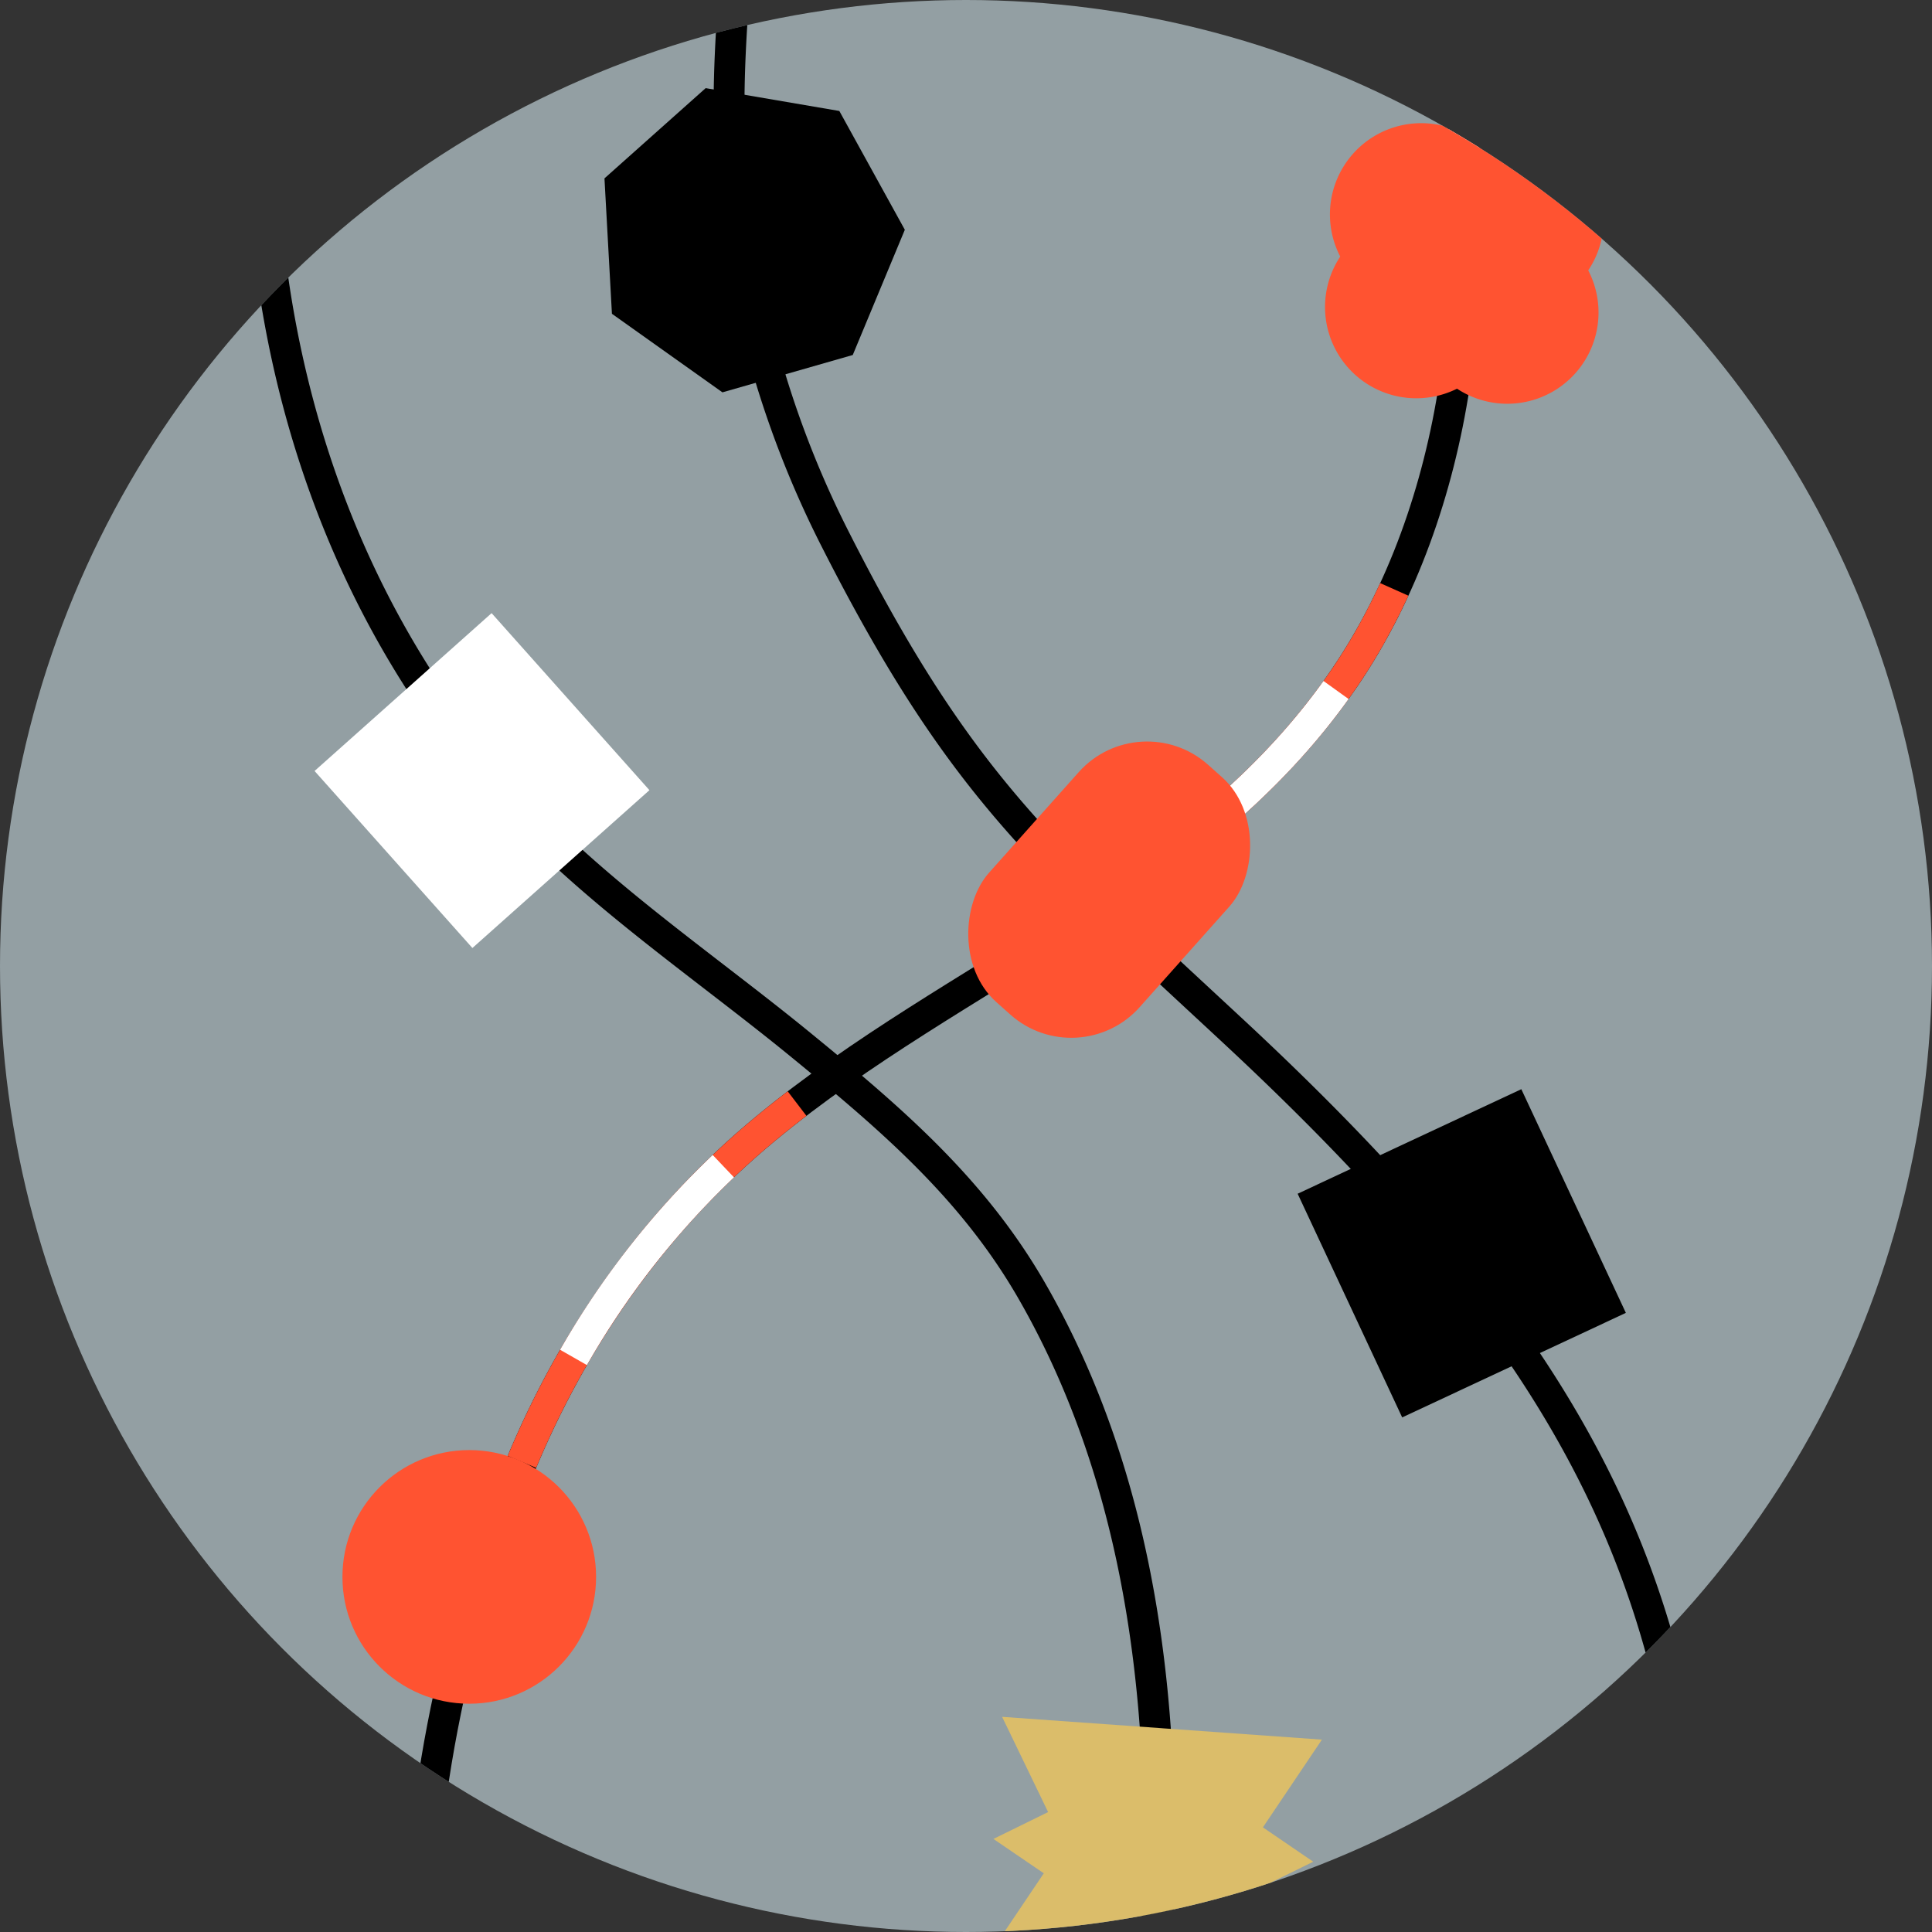
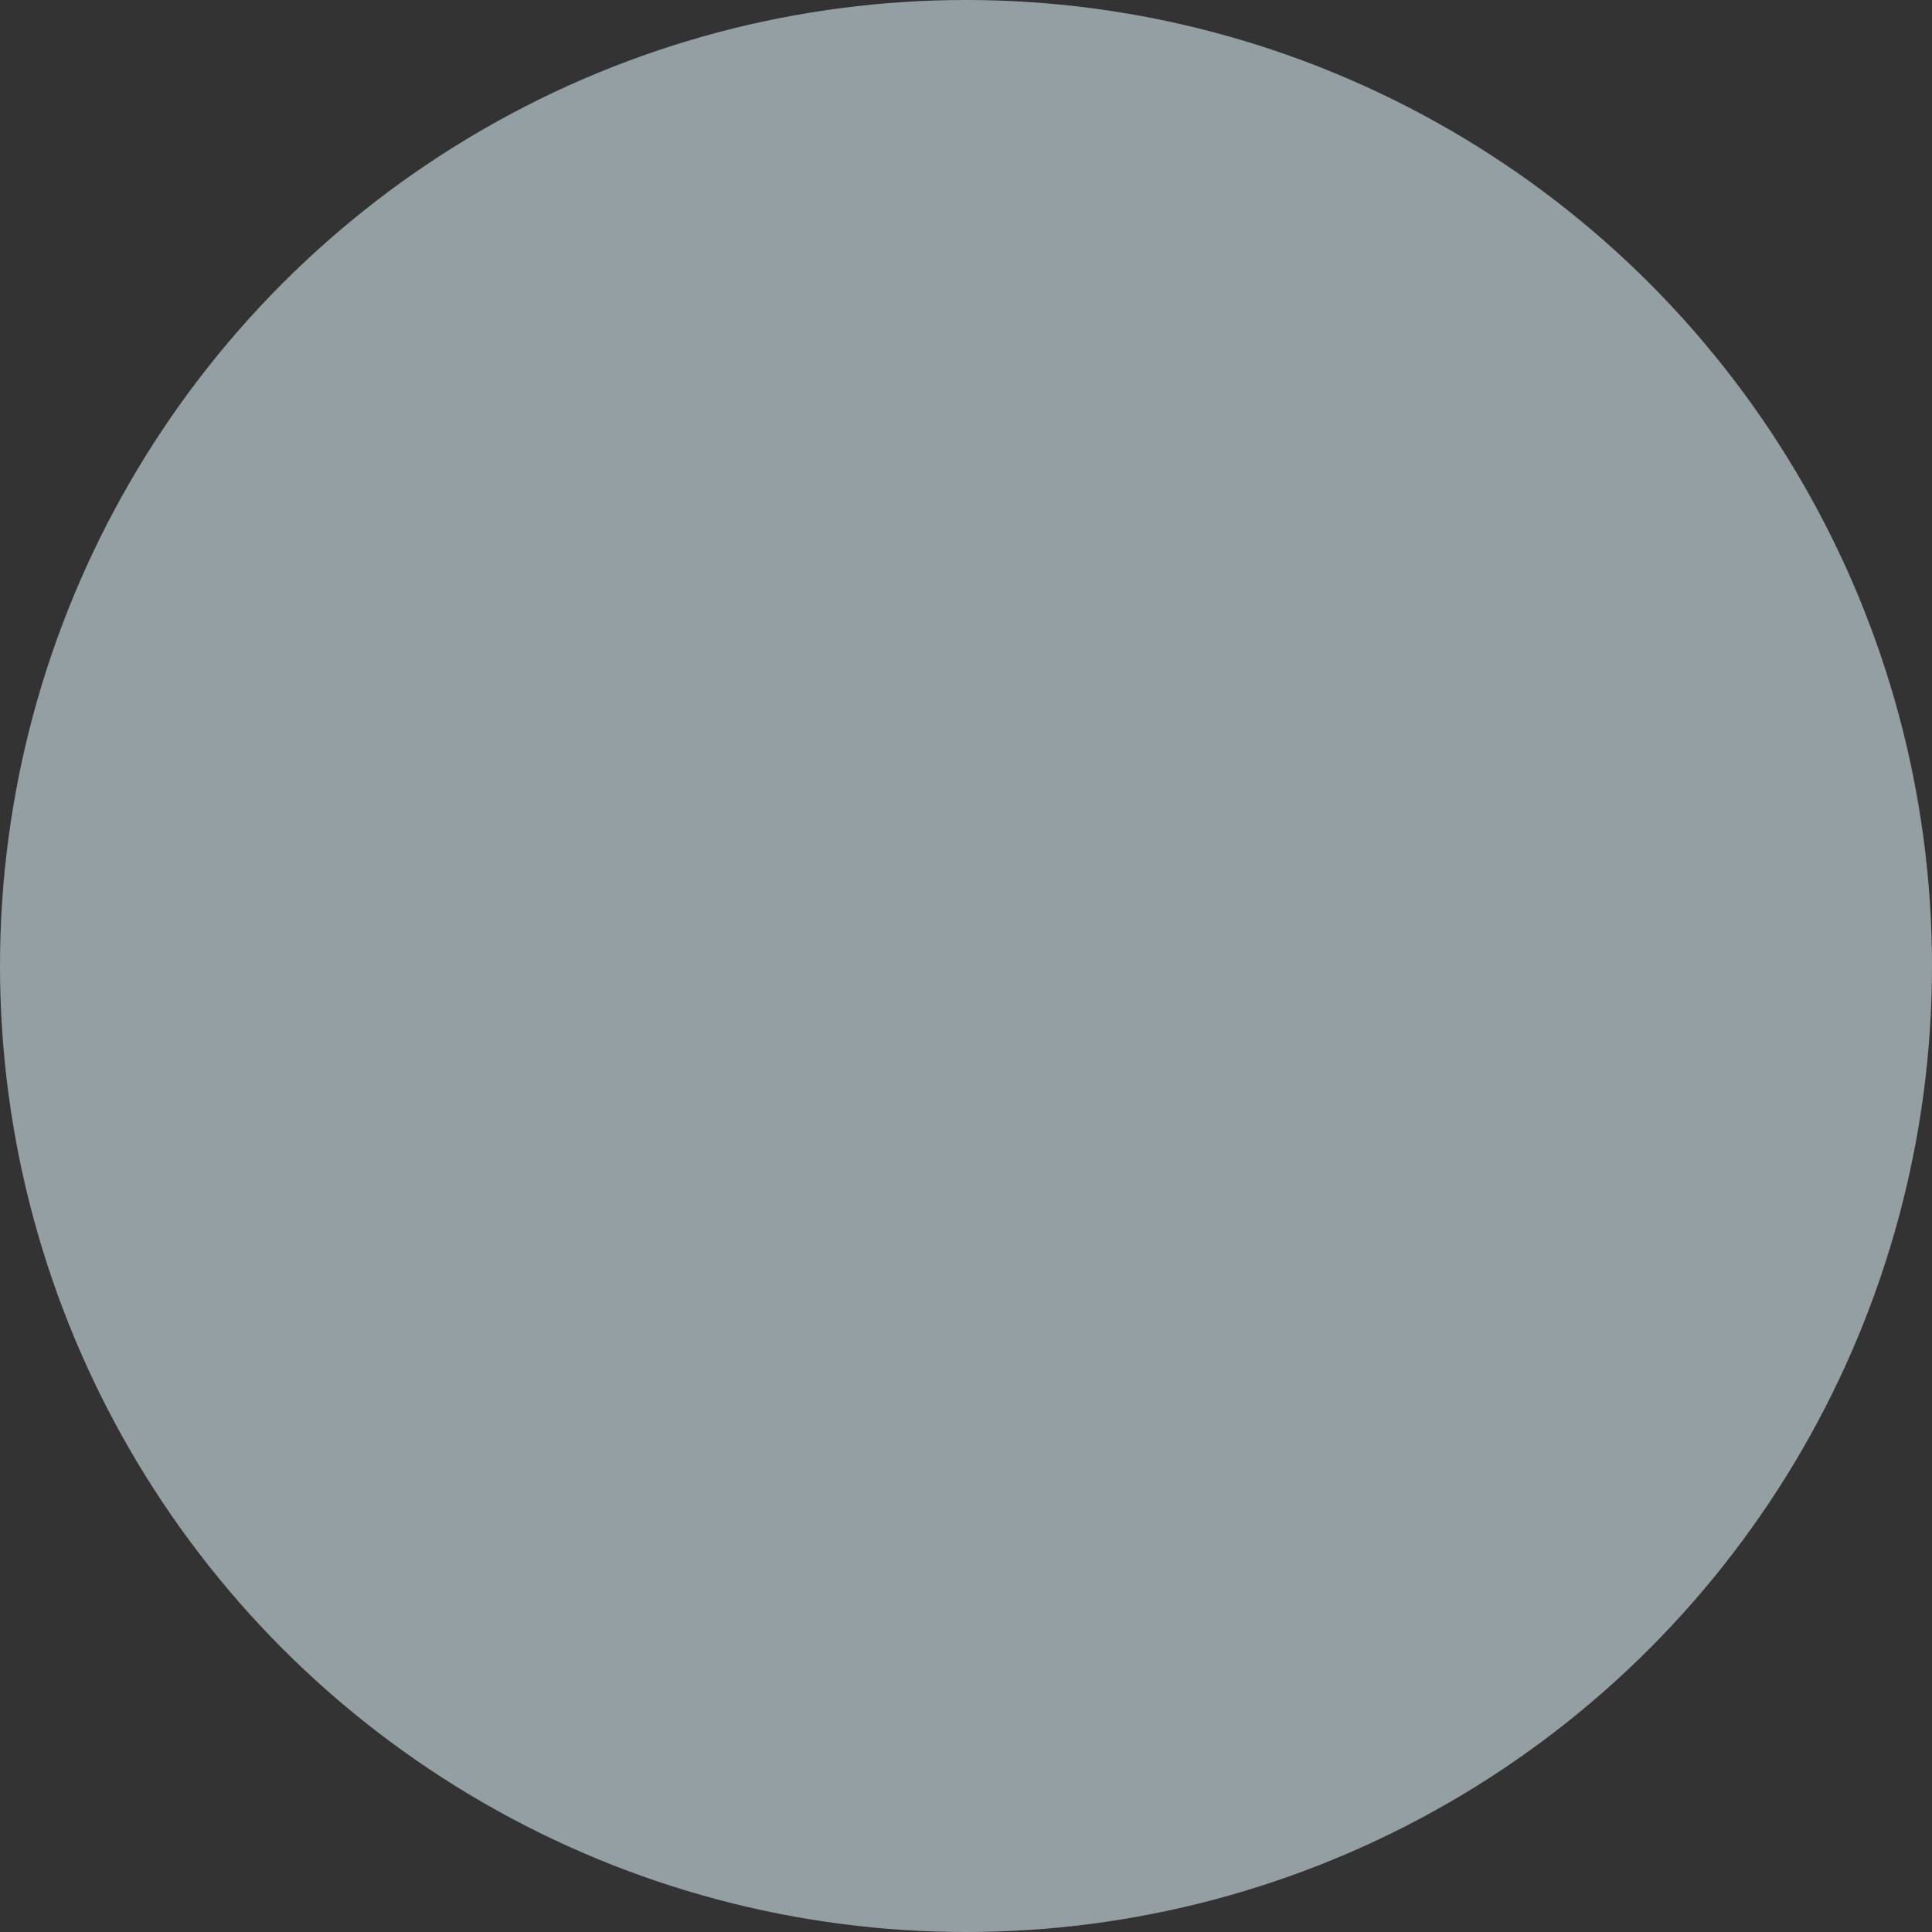
<svg xmlns="http://www.w3.org/2000/svg" viewBox="0 0 375.52 375.52">
  <rect x="0" y="0" width="375.52" height="375.52" fill="#333333" stroke="none" />
  <defs>
    <style>.cls-1{fill:#939fa3;}.cls-2{clip-path:url(#clip-path);}.cls-3,.cls-4,.cls-5,.cls-6,.cls-7{fill:none;stroke-miterlimit:10;stroke-width:6px;}.cls-3{stroke:#000;}.cls-4,.cls-5{stroke:#ff5331;}.cls-5{stroke-dasharray:88.84 66.63;}.cls-6,.cls-7{stroke:#fff;}.cls-7{stroke-dasharray:47.39 104.26;}.cls-8{fill:#ff5331;}.cls-9{fill:#fff;}.cls-10{fill:#dbbd6a;}</style>
    <clipPath id="clip-path">
-       <circle class="cls-1" cx="187.76" cy="187.76" r="187.76" />
-     </clipPath>
+       </clipPath>
  </defs>
  <g id="Layer_1" data-name="Layer 1">
    <circle class="cls-1" cx="187.76" cy="187.76" r="187.76" />
    <g class="cls-2">
      <path class="cls-3" d="M223.26,396.23a289.66,289.66,0,0,0,2-30.87c.81-39.41-4.77-79.75-24.67-114.39-11.49-20-27.48-33.6-45.27-48.14-18.24-14.9-39.83-29.45-55.8-47C66.91,119.88,51.4,73.17,50.79,25" />
      <path class="cls-3" d="M330.26,367C326,302.71,303,259.21,239.32,200.08c-37.11-34.48-53.12-48-77.44-96.19a192.23,192.23,0,0,1-19.29-65.56c-2.69-25.1,1.46-49.12,2.88-74.12" />
      <path class="cls-3" d="M81.46,388.11c-.79-34.63,6.41-70.78,19.47-102.72,10.48-25.63,26.57-48.41,47.92-66.06,37.16-30.71,84.59-46.59,112.54-87.66,11.17-16.41,18.2-36.42,21.32-56.94,3.26-21.52,1-43.27,2.26-64.92" />
      <path class="cls-4" d="M81.46,388.11a243.57,243.57,0,0,1,2.46-39.88" />
      <path class="cls-5" d="M101.45,284.13c10.49-25.12,26.4-47.44,47.4-64.8,37.16-30.71,84.59-46.59,112.54-87.66,9.68-14.22,16.25-31.14,19.86-48.75" />
      <path class="cls-4" d="M284.54,49.81c.22-13.32-.33-26.68.43-40" />
      <path class="cls-6" d="M81.46,388.11a237.61,237.61,0,0,1,.77-25" />
      <path class="cls-7" d="M111.47,263.84a162.88,162.88,0,0,1,37.38-44.51c37.16-30.71,84.59-46.59,112.54-87.66,9-13.21,15.3-28.76,19.05-45" />
      <path class="cls-6" d="M284.57,34.81c0-8.34-.08-16.67.4-25" />
      <circle class="cls-8" cx="91.21" cy="306.5" r="24.65" />
      <polygon points="137.16 17.13 117.49 34.67 118.94 60.99 140.42 76.26 165.75 69 175.87 44.66 163.14 21.57 137.16 17.13" />
-       <path class="cls-8" d="M311.68,43.73A17.74,17.74,0,0,0,286,26.87a17.74,17.74,0,0,0-25.5,23A17.74,17.74,0,0,0,283.2,75.55a17.74,17.74,0,0,0,25.5-23A17.68,17.68,0,0,0,311.68,43.73Z" />
-       <rect class="cls-8" x="195.97" y="142.01" width="39.24" height="61.82" rx="17.81" transform="translate(169.75 -99.62) rotate(41.72)" />
      <rect class="cls-9" x="70.64" y="128.67" width="46.1" height="46.1" transform="translate(144.58 -19.18) rotate(48.28)" />
      <rect x="260.15" y="219.61" width="47.99" height="47.99" transform="translate(384.5 -116.96) rotate(64.95)" />
      <polygon class="cls-10" points="245.47 355.18 256.94 338.13 226.18 335.94 225.54 335.89 194.78 333.7 203.72 352.21 193.09 357.43 202.88 364.11 191.4 381.17 222.16 383.35 222.81 383.4 253.56 385.59 244.62 367.08 255.25 361.86 245.47 355.18" />
    </g>
  </g>
</svg>